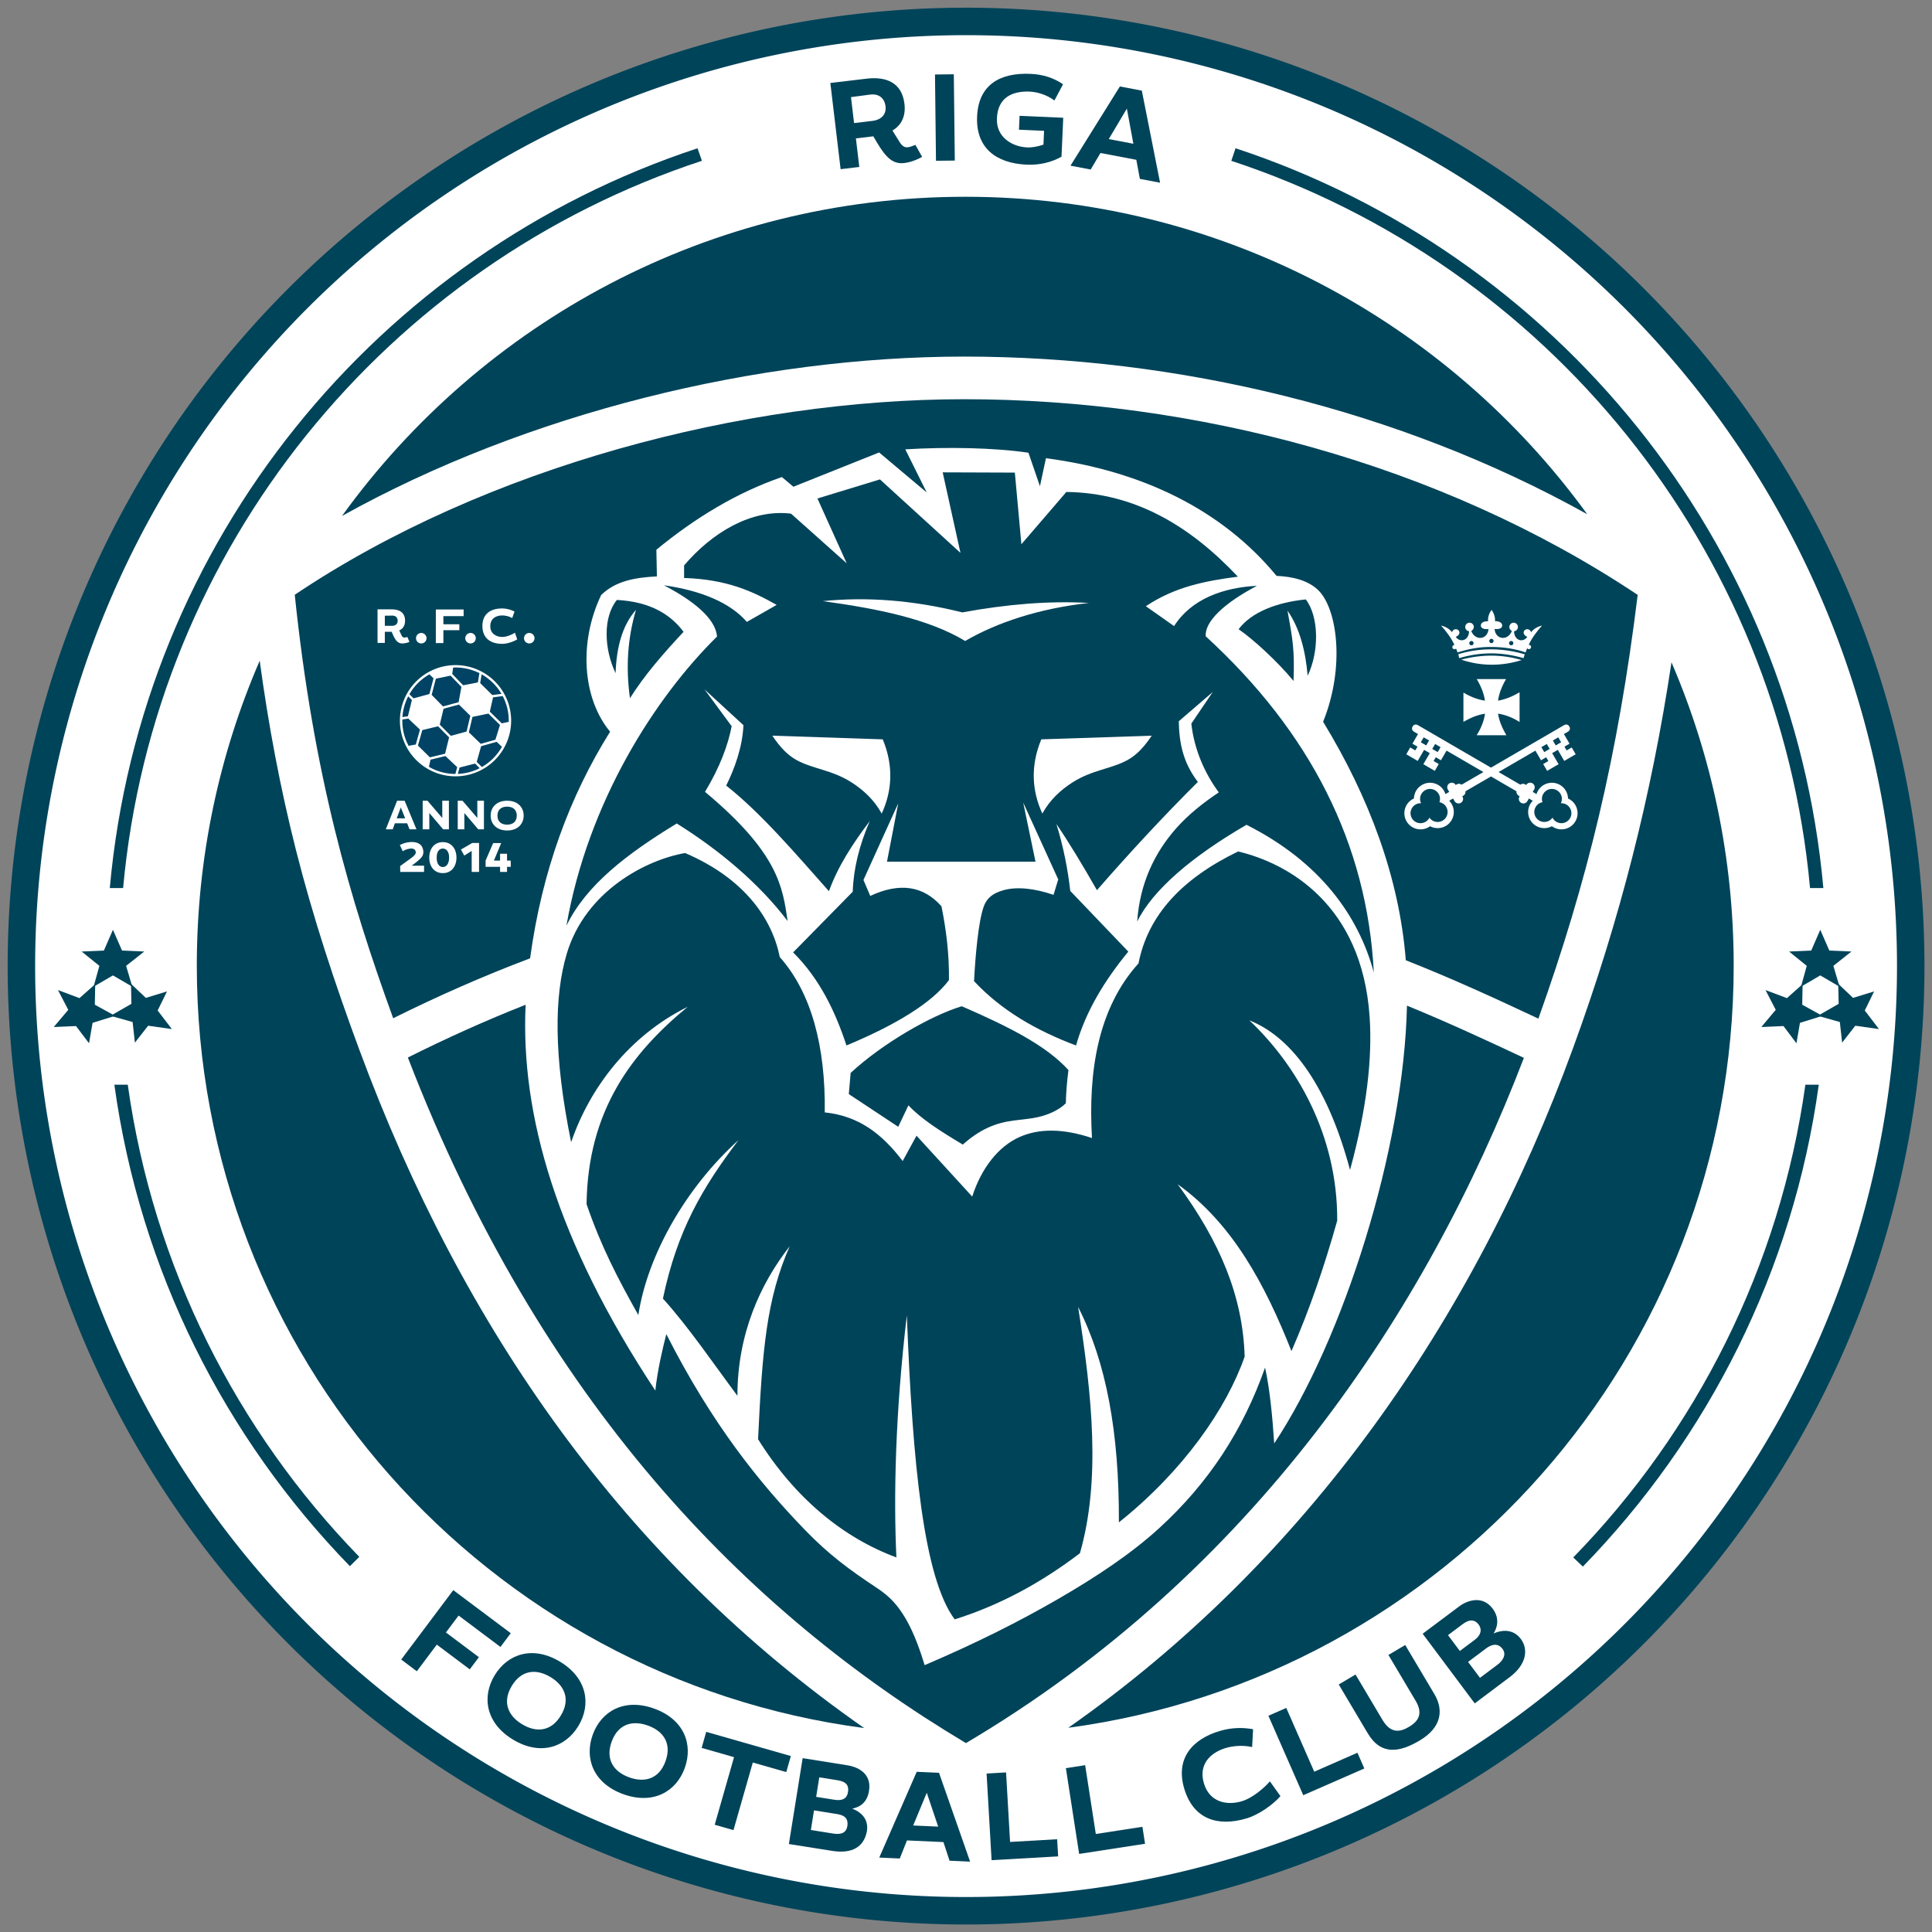
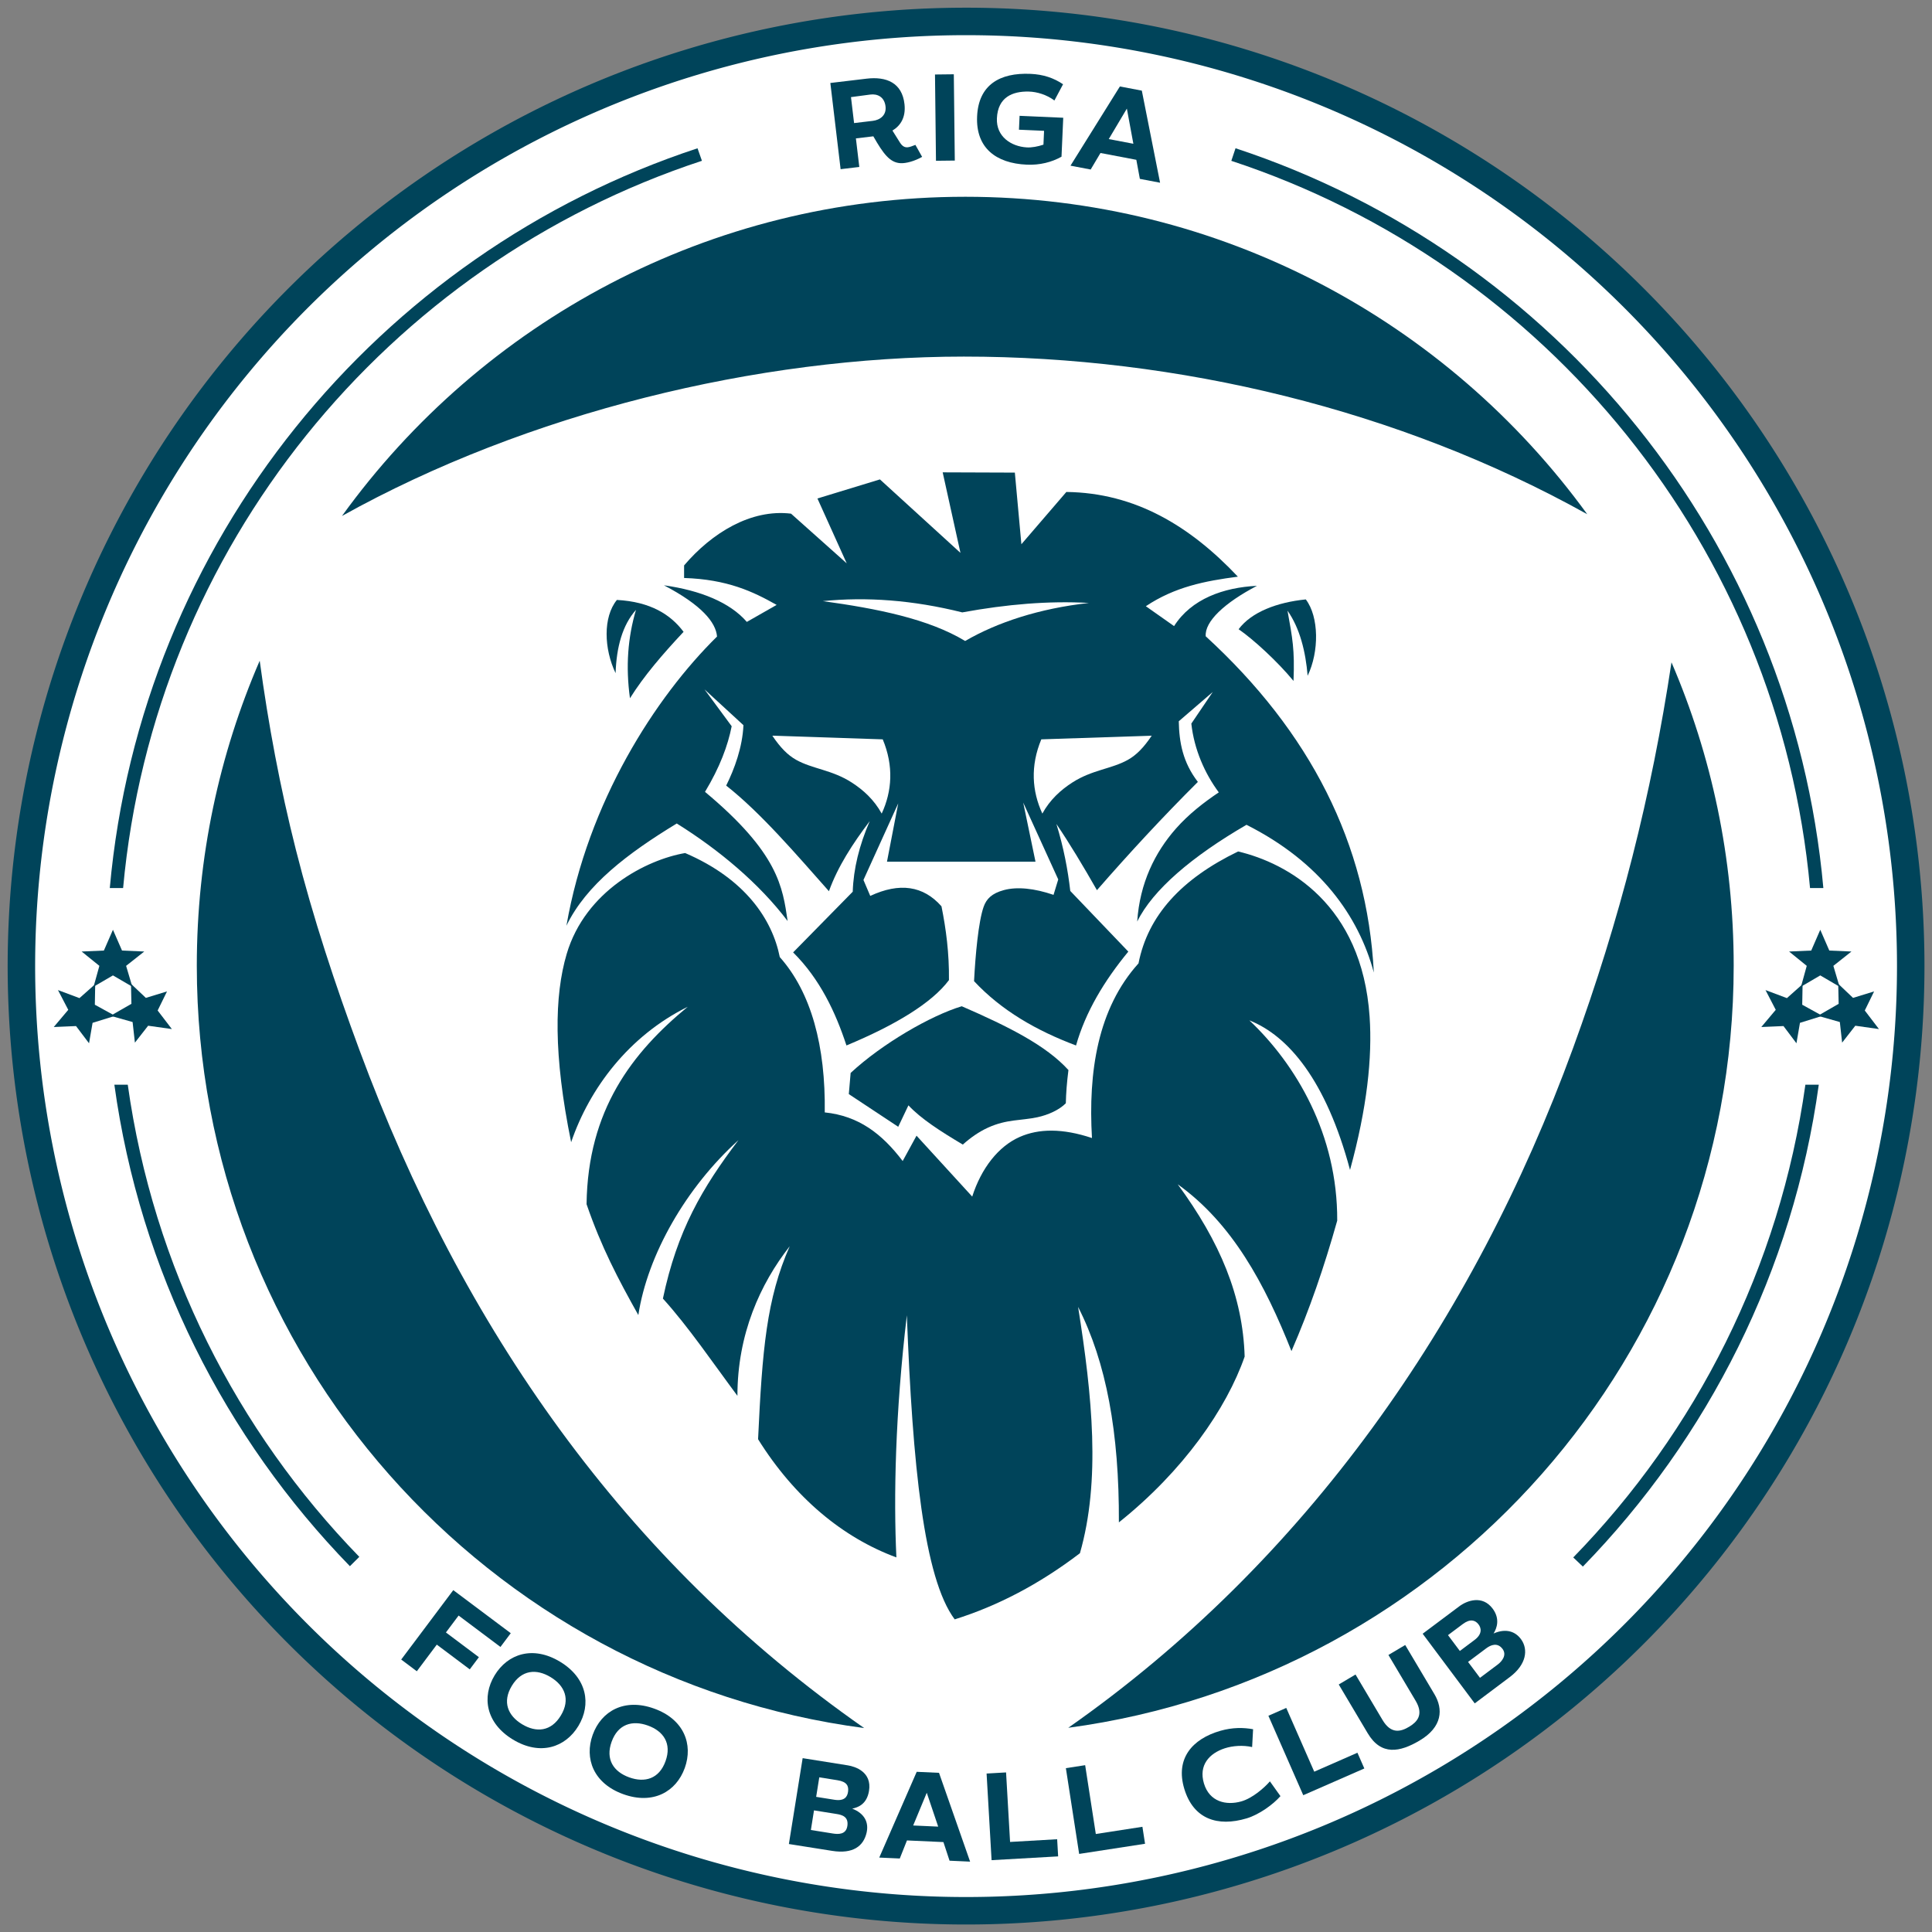
<svg xmlns="http://www.w3.org/2000/svg" xmlns:ns1="http://sodipodi.sourceforge.net/DTD/sodipodi-0.dtd" xmlns:ns2="http://www.inkscape.org/namespaces/inkscape" version="1.1" width="251.997" height="252" id="svg118" viewBox="0 0 251.997 252" ns1:docname="riga-fc.svg" ns2:version="0.92.4 (5da689c313, 2019-01-14)">
  <rect x="0" y="0" width="251.997" height="252" fill="#808080" stroke="none" />
  <defs id="defs122" />
  <ns1:namedview pagecolor="#ffffff" bordercolor="#666666" borderopacity="1" objecttolerance="10" gridtolerance="10" guidetolerance="10" ns2:pageopacity="0" ns2:pageshadow="2" ns2:window-width="1366" ns2:window-height="705" id="namedview120" showgrid="false" fit-margin-top="1" fit-margin-bottom="1" fit-margin-right="1" fit-margin-left="1" ns2:zoom="1.1212869" ns2:cx="478.90668" ns2:cy="116.88458" ns2:window-x="-8" ns2:window-y="-8" ns2:window-maximized="1" ns2:current-layer="svg118" />
  <g id="Layer1000" transform="matrix(0.441,0,0,0.441,-5.251,-59.625)">
    <path d="M 297.638,137.48 A 283.462,283.465 0 0 1 581.099,420.945 283.462,283.465 0 1 1 297.638,137.48 Z" style="fill:#00445a;fill-rule:evenodd" id="path2" ns2:connector-curvature="0" />
    <path d="M 297.638,145.606 A 275.336,275.339 0 0 1 572.974,420.945 275.336,275.339 0 1 1 297.638,145.606 Z" style="fill:#ffffff;fill-rule:evenodd" id="path4" ns2:connector-curvature="0" />
    <path d="m 297.396,193.401 c 75.64,0 142.65,37.005 183.966,93.896 -55.682,-31.038 -121.26,-46.642 -184.389,-46.626 -60.916,0.015 -129.163,16.629 -183.917,47.139 41.286,-57.181 108.472,-94.408 184.34,-94.408 z m 208.883,137.695 c 11.836,27.532 18.397,57.869 18.397,89.738 0,115.246 -85.712,210.486 -196.81,225.391 C 398.048,597.07 447.661,526.011 477.152,445.23 491.065,407.118 500.335,370.501 506.279,331.095 Z M 267.497,646.304 C 156.121,631.651 70.115,536.277 70.115,420.833 c 0,-32.052 6.64,-62.553 18.604,-90.211 2.546,18.815 6.029,37.454 10.699,55.908 5.107,20.184 11.583,39.751 18.808,59.262 30.436,82.19 78.445,151.057 149.271,200.511 z" style="fill:#00445a;fill-rule:evenodd" id="path6" ns2:connector-curvature="0" />
    <path d="m 377.336,179.052 c 94.552,31.124 164.638,116.201 173.86,218.814 h -3.939 C 538.047,296.987 469.085,213.377 376.091,182.773 Z m 172.507,276.967 c -7.594,55.091 -32.817,104.556 -69.776,142.528 l -2.844,-2.701 c 36.288,-37.267 61.088,-85.785 68.657,-139.827 z M 115.397,598.434 C 78.497,560.477 53.318,511.055 45.732,456.02 h 3.963 c 7.557,53.956 32.289,102.405 68.482,139.648 z M 44.379,397.866 C 53.599,295.263 123.674,210.192 218.212,179.061 l 1.304,3.702 C 126.506,213.357 57.529,296.975 48.318,397.866 Z" style="fill:#00445a;fill-rule:evenodd" id="path8" ns2:connector-curvature="0" />
-     <path d="m 99.086,311.12 c 5.556,53.365 16.297,90.026 29.111,125.246 13.174,-6.548 26.711,-12.524 40.495,-17.722 3.511,-25.864 11.762,-48.002 23.661,-67.022 -8.184,-9.863 -9.33,-26.45 -2.629,-40.451 4.223,-4.104 9.9,-5.157 16.472,-5.486 l -0.155,-7.887 c 11.587,-9.533 23.883,-16.933 37.12,-21.5 l 3.402,2.864 25.365,-10.134 14.074,11.833 -6.341,-12.759 c 12.451,-0.751 26.294,-0.494 36.423,1.004 l 3.403,9.902 1.779,-8.281 c 28.284,3.714 52.048,15.188 68.207,34.806 4.72,0.209 9.387,1.291 12.417,4.318 5.589,5.583 7.854,22.765 1.349,38.828 13.634,22.338 22.553,46.24 24.459,70.538 13.28,5.229 26.339,11.212 39.211,17.262 14.446,-40.41 23.546,-77.828 29.372,-125.329 -58.697,-39.122 -131.418,-57.888 -199.303,-57.871 -64.995,0.016 -141.419,19.895 -197.89,57.841 z m 33.451,136.858 c 39.328,102.013 99.998,163.965 165.064,202.774 84.549,-50.025 136.101,-127.218 165.02,-202.665 -11.361,-5.348 -22.886,-10.669 -34.579,-15.449 -0.927,42.394 -18.817,98.701 -39.266,129.481 -0.541,-8.239 -1.34,-16.258 -2.707,-22.428 -6.535,18.567 -16.705,34.113 -31.238,47.419 -8.245,7.549 -18.536,14.412 -29.957,21.014 -11.49,6.642 -24.132,13.021 -39.49,19.572 -1.194,-3.918 -3.086,-9.453 -5.578,-13.692 -2.317,-3.941 -4.622,-6.541 -8.428,-9.058 -8.39,-5.551 -14.409,-10.016 -21.372,-17.215 -13.51,-13.97 -27.531,-31.337 -41.026,-57.937 -1.057,4.073 -2.655,10.878 -3.248,16.704 -29.269,-44.322 -39.905,-81.716 -38.364,-114.127 -11.838,4.675 -23.475,9.925 -34.83,15.608 z" style="fill:#00445a;fill-rule:evenodd" id="path10" ns2:connector-curvature="0" />
    <path d="m 223.981,323.473 c -18.273,17.977 -38.17,48.901 -44.543,85.529 5.851,-12.12 18.152,-21.424 32.634,-30.236 12.521,7.805 24.371,17.729 32.789,28.845 -1.484,-9.997 -2.65,-20.022 -24.436,-38.201 4.422,-7.35 6.767,-13.718 7.888,-19.412 l -8.043,-10.903 11.523,10.594 c -0.295,6.55 -2.668,12.97 -5.104,17.865 10.272,8.082 20.712,20.338 30.391,31.241 2.605,-7.267 7.032,-14.079 12.064,-20.725 -3.108,7.178 -4.809,14.112 -5.027,20.877 l -17.631,17.946 c 7.975,7.898 12.598,17.842 15.774,27.524 14.334,-5.959 25.268,-12.544 30.316,-19.33 0.087,-7.983 -0.854,-15.084 -2.212,-21.826 -5.371,-6.093 -12.393,-7.117 -21.066,-3.073 l -2.011,-4.721 10.286,-22.657 -3.326,17.249 43.924,-0.003 -3.634,-17.479 10.362,22.735 -1.392,4.562 c -5.636,-1.929 -10.764,-2.474 -14.687,-1.41 -3.558,0.965 -5.159,2.583 -5.994,4.962 -1.542,4.389 -2.437,14.35 -2.827,21.969 8.134,8.718 18.517,14.653 30.16,19.027 2.819,-9.923 8.313,-19.081 15.466,-27.764 l -17.167,-17.941 c -0.712,-6.225 -1.942,-12.748 -4.099,-19.801 3.879,5.709 7.9,12.413 11.986,19.571 9.563,-10.964 19.462,-21.676 29.851,-32.019 -4.473,-5.824 -5.524,-11.701 -5.646,-17.94 l 10.054,-8.663 -6.342,9.355 c 0.832,7.654 3.985,14.756 8.12,20.341 -4.426,2.967 -8.909,6.447 -12.656,10.691 -6.244,7.075 -10.716,16.143 -11.472,27.514 4.599,-9.347 16.167,-19.241 32.324,-28.614 21.835,11.008 33.137,26.969 37.661,43.693 -1.965,-38.15 -18.888,-71.196 -49.723,-99.447 -0.341,-4.394 5.588,-9.912 15.156,-14.927 -9.862,0.477 -19.401,3.851 -24.514,11.91 l -8.352,-5.879 c 8.581,-5.716 17.424,-7.46 27.221,-8.738 -14.085,-14.929 -30.324,-24.812 -50.73,-25.052 l -13.301,15.461 -1.934,-21.188 -21.344,-0.077 5.259,23.817 -23.819,-21.729 -18.482,5.644 8.661,19.184 -16.471,-14.698 c -11.865,-1.435 -23.453,5.706 -31.629,15.314 v 3.712 c 12.8,0.419 20.383,4.013 27.375,7.965 l -8.816,5.026 c -4.989,-5.762 -13.696,-9.306 -24.515,-10.826 11.087,5.8 15.365,10.956 15.699,15.157 z" style="fill:#00445a;fill-rule:evenodd" id="path12" ns2:connector-curvature="0" />
    <path d="m 214.083,322.081 c -6.181,6.599 -11.736,13.043 -15.853,19.642 -1.296,-9.402 -0.638,-17.973 1.779,-26.138 -3.983,4.486 -5.761,10.93 -6.032,18.714 -3.432,-7.153 -3.769,-16.562 0.387,-21.654 9.977,0.541 15.931,4.357 19.72,9.435 z" style="fill:#00445a;fill-rule:evenodd" id="path14" ns2:connector-curvature="0" />
    <path d="m 378.247,321.305 c 4.4,3.03 11.504,9.551 16.24,15.297 0.367,-9.299 -0.291,-12.516 -1.779,-20.784 3.674,5.21 5.374,12.197 5.955,19.257 3.432,-7.153 3.382,-17.415 -0.541,-22.584 -8.506,0.851 -16.086,3.736 -19.874,8.815 z" style="fill:#00445a;fill-rule:evenodd" id="path16" ns2:connector-curvature="0" />
    <path d="m 255.264,312.994 c 16.067,2.22 31.207,5.218 42.103,11.792 9.545,-5.537 21.954,-9.617 36.608,-11.249 -11.872,-0.672 -24.323,0.387 -37.46,2.793 -14.708,-3.672 -28.401,-4.629 -41.252,-3.336 z" style="fill:#ffffff;fill-rule:evenodd" id="path18" ns2:connector-curvature="0" />
    <path d="m 352.551,352.793 -32.661,1.086 c -3.283,7.884 -2.754,15.338 0.31,21.956 2.242,-4.08 5.403,-6.964 8.887,-9.205 5.844,-3.758 11.579,-3.984 16.41,-6.691 2.53,-1.418 4.681,-3.63 7.054,-7.146 z" style="fill:#ffffff;fill-rule:evenodd" id="path20" ns2:connector-curvature="0" />
    <path d="m 240.332,352.793 32.661,1.086 c 3.283,7.884 2.754,15.338 -0.31,21.956 -2.242,-4.08 -5.403,-6.964 -8.887,-9.205 -5.844,-3.758 -11.579,-3.984 -16.41,-6.691 -2.53,-1.418 -4.681,-3.63 -7.055,-7.146 z" style="fill:#ffffff;fill-rule:evenodd" id="path22" ns2:connector-curvature="0" />
    <path d="m 296.364,432.82 c -9.107,2.734 -23.5,11.029 -32.866,19.721 l -0.541,6.262 14.615,9.666 3.017,-6.343 c 3.736,3.996 9.459,7.657 16.085,11.603 2.277,-2.036 4.746,-3.775 7.447,-5.007 5.549,-2.531 9.805,-2.043 14.604,-3.072 3.21,-0.688 6.459,-2.167 8.417,-4.139 0.064,-2.886 0.296,-6.109 0.774,-9.823 -6.623,-7.285 -17.704,-12.85 -31.551,-18.868 z" style="fill:#00445a;fill-rule:evenodd" id="path24" ns2:connector-curvature="0" />
    <path d="m 230.014,548.045 c -7.206,-9.682 -14.469,-20.397 -22.04,-28.767 4.217,-20.091 11.629,-32.749 22.35,-46.864 -15.47,13.955 -26.894,33.904 -29.619,51.738 -6.007,-10.724 -10.929,-20.052 -15.311,-32.794 0.355,-27.859 13.461,-44.813 29.928,-58.385 -17.413,8.621 -29.04,24.091 -34.491,40.059 -5.271,-25.81 -4.958,-43.353 -1.321,-55.665 5.522,-18.694 23.648,-27.914 35.038,-29.864 17.754,7.624 25.758,19.597 27.994,30.778 9.331,10.479 13.559,26.383 13.301,45.935 9.957,1.018 16.878,6.252 23.045,14.384 l 4.098,-7.5 16.471,18.015 c 2.668,-8.332 7.691,-14.842 14.053,-17.645 5.613,-2.473 12.615,-2.595 21.365,0.326 -1.141,-19.578 1.692,-38.292 13.765,-51.661 2.778,-14.136 12.65,-24.961 29.463,-33.097 14.559,3.453 36.609,15.523 38.888,48.862 0.824,12.059 -0.745,26.951 -5.79,45.33 -7.093,-26.498 -18.244,-39.672 -29.774,-44.238 13.79,13.023 26.118,33.763 25.984,59.237 -3.917,13.922 -8.196,26.319 -13.533,38.586 -7.875,-19.868 -17.492,-37.759 -33.64,-49.336 12.509,17.038 19.258,33.092 19.796,50.957 -5.332,15.325 -18.14,33.839 -37.197,49.035 0.104,-26.534 -3.706,-47.325 -12.063,-63.721 4.198,26.461 6.691,51.362 0.541,72.844 -12.096,9.214 -24.378,15.582 -37.042,19.564 -9.126,-12.214 -12.451,-45.544 -14.152,-89.936 -3.447,29.108 -3.934,53.814 -3.092,71.612 -15.789,-5.813 -30.07,-17.596 -40.909,-34.958 1.247,-26.447 2.491,-41.552 9.357,-57.07 -8.739,11.149 -15.467,25.997 -15.466,44.234 z" style="fill:#00445a;fill-rule:evenodd" id="path26" ns2:connector-curvature="0" />
    <g id="Layer1001">
      <path d="m 146.639,331.923 a 16.447,16.447 0 0 1 16.447,16.447 16.447,16.447 0 1 1 -16.447,-16.447 z" style="fill:#ffffff;fill-rule:evenodd" id="path28" ns2:connector-curvature="0" />
-       <path d="m 139.574,340.714 3.353,3.427 4.62,-1.252 0.837,-4.519 -3.214,-3.333 -4.344,0.896 z m 7.065,-8.09 c 2.538,0 4.936,0.602 7.059,1.669 l -0.451,2.75 -4.352,0.846 -3.239,-3.359 0.282,-1.891 c 0.233,-0.01 0.466,-0.016 0.701,-0.016 z m 7.712,2.017 c 2.437,1.372 4.47,3.373 5.883,5.783 l -2.718,0.352 -3.591,-3.533 z m 6.248,6.442 c 1.141,2.179 1.786,4.658 1.786,7.288 0,0.113 -0.002,0.225 -0.004,0.337 l -2.08,0.435 -3.522,-3.461 0.959,-4.229 z m -0.235,15.008 c -1.403,2.488 -3.462,4.557 -5.943,5.971 l -1.516,-1.526 1.302,-4.632 4.593,-1.299 z m -6.586,6.318 c -1.954,0.996 -4.143,1.595 -6.463,1.694 l 0.516,-1.884 4.584,-1.182 z m -7.193,1.708 c -2.846,-0.01 -5.515,-0.774 -7.816,-2.105 l 0.464,-2.126 4.413,-1.067 3.489,3.291 z m -13.838,-8.326 c -1.184,-2.211 -1.856,-4.737 -1.856,-7.42 0,-0.123 0.002,-0.246 0.005,-0.369 l 1.77,-0.267 3.453,3.257 -1.236,4.409 z m -1.818,-8.502 c 0.149,-2.198 0.75,-4.273 1.709,-6.131 l 1.093,1.095 -1.179,4.792 z m 2.059,-6.772 c 1.412,-2.449 3.465,-4.48 5.928,-5.87 l 1.21,1.189 -1.214,4.636 -4.694,1.278 z m 6.073,18.69 4.485,-1.084 1.186,-4.823 -3.257,-3.28 -4.671,1.121 -1.284,4.583 z m 15.042,-4.002 4.325,-1.224 1.359,-4.359 -3.421,-3.362 -4.72,0.974 -1.074,4.564 z m -11.007,-10.383 -1.124,4.706 3.281,3.304 4.654,-1.266 1.098,-4.665 -3.368,-3.31 z" style="fill:#004364;fill-rule:evenodd" id="path30" ns2:connector-curvature="0" />
    </g>
    <g id="Layer1002">
      <path d="m 550.282,410.202 2.674,6.144 6.552,0.286 -5.351,4.239 1.827,6.166 -5.702,-3.34 -5.702,3.34 1.703,-6.166 -5.226,-4.238 6.552,-0.286 z" style="fill:#00445a;fill-rule:evenodd" id="path33" ns2:connector-curvature="0" />
      <path d="m 532.844,438.963 4.271,-5.086 -3.029,-5.84 6.332,2.378 4.636,-4.129 -0.107,6.085 5.964,3.288 -6.633,2.068 -1.043,6.043 -3.831,-5.089 z" style="fill:#00445a;fill-rule:evenodd" id="path35" ns2:connector-curvature="0" />
      <path d="m 567.639,439.568 -4.19,-5.49 2.757,-5.647 -6.231,1.914 -4.381,-4.169 0.128,5.926 -6.15,3.542 6.497,1.844 0.679,6.095 3.898,-5.003 z" style="fill:#00445a;fill-rule:evenodd" id="path37" ns2:connector-curvature="0" />
    </g>
    <g id="Layer1003">
      <path d="m 257.495,159.746 10.713,-1.276 c 5.785,-0.689 10.535,1.14 11.222,7.587 0.412,3.862 -1.166,6.315 -3.569,7.766 l 2.293,3.656 c 1.406,2.116 2.891,1.137 4.5,0.575 l 1.987,3.547 c -2.23,1.269 -4.76,1.948 -6.37,1.866 -3.199,-0.161 -5.144,-2.832 -8.061,-7.946 l -5.157,0.614 1.006,8.447 -5.529,0.658 z m 6.105,4.181 0.914,7.678 5.554,-0.661 c 2.034,-0.242 4.117,-1.593 3.737,-4.373 -0.371,-2.72 -2.385,-3.682 -4.507,-3.4 z" style="fill:#00445a;fill-rule:evenodd" id="path40" ns2:connector-curvature="0" />
      <path d="m 288.447,157.238 0.292,25.518 5.567,-0.064 -0.292,-25.518 z" style="fill:#00445a;fill-rule:evenodd" id="path42" ns2:connector-curvature="0" />
      <path d="m 325.866,181.549 c -2.89,1.633 -6.461,2.529 -10.272,2.359 -9.129,-0.405 -15.104,-4.98 -14.692,-14.277 0.413,-9.297 6.678,-12.988 15.807,-12.582 3.748,0.166 6.843,1.202 9.616,3.074 l -2.557,4.802 c -2.275,-1.707 -5.155,-2.582 -7.601,-2.638 -4.769,-0.109 -9.129,1.649 -9.408,7.915 -0.24,5.411 4.219,8.317 8.829,8.599 1.429,0.087 3.249,-0.24 4.936,-0.812 l 0.182,-4.092 -7.423,-0.33 0.182,-4.108 12.912,0.573 z" style="fill:#00445a;fill-rule:evenodd" id="path44" ns2:connector-curvature="0" />
      <path d="m 349.621,162.011 5.399,27.236 -5.98,-1.138 -1.044,-5.638 -10.601,-2.017 -2.904,4.887 -5.969,-1.135 14.61,-23.43 z m -2.502,15.713 -1.923,-10.394 -5.354,9.01 z" style="fill:#00445a;fill-rule:evenodd" id="path46" ns2:connector-curvature="0" />
    </g>
    <path d="m 45.314,410.202 2.684,6.144 6.579,0.286 -5.373,4.239 1.835,6.166 -5.725,-3.34 -5.725,3.34 1.71,-6.166 -5.247,-4.238 6.579,-0.286 z" style="fill:#00445a;fill-rule:evenodd" id="path49" ns2:connector-curvature="0" />
    <path d="m 27.807,438.963 4.289,-5.086 -3.042,-5.84 6.357,2.378 4.655,-4.129 -0.108,6.085 5.987,3.288 -6.659,2.068 -1.047,6.043 -3.847,-5.089 z" style="fill:#00445a;fill-rule:evenodd" id="path51" ns2:connector-curvature="0" />
    <path d="m 62.741,439.568 -4.207,-5.49 2.768,-5.647 -6.256,1.914 -4.398,-4.169 0.129,5.926 -6.174,3.542 6.523,1.844 0.682,6.095 3.914,-5.003 z" style="fill:#00445a;fill-rule:evenodd" id="path53" ns2:connector-curvature="0" />
    <g id="Layer1004">
      <path d="m 303.708,659.758 5.761,-0.332 1.186,20.564 13.924,-0.803 0.292,5.073 -19.686,1.12 z" style="fill:#00445a;fill-rule:evenodd" id="path55" ns2:connector-curvature="0" />
      <path d="m 327.159,658.168 5.703,-0.883 3.152,20.355 13.783,-2.134 0.778,5.022 -19.488,3.003 z" style="fill:#00445a;fill-rule:evenodd" id="path57" ns2:connector-curvature="0" />
      <path d="m 387.056,642.668 5.284,-2.319 8.277,18.861 12.772,-5.605 2.042,4.653 -18.062,7.91 z" style="fill:#00445a;fill-rule:evenodd" id="path59" ns2:connector-curvature="0" />
      <path d="m 130.571,626.043 4.616,3.463 5.91,-7.878 9.751,7.315 2.7,-3.599 -9.751,-7.315 3.751,-5 12.378,9.286 3.049,-4.065 -17.003,-12.737 z" style="fill:#00445a;fill-rule:evenodd" id="path61" ns2:connector-curvature="0" />
-       <path d="m 234.56,656.498 -5.714,19.994 -5.55,-1.586 5.714,-19.994 -9.583,-2.739 1.356,-4.743 25.031,7.154 -1.356,4.743 z" style="fill:#00445a;fill-rule:evenodd" id="path63" ns2:connector-curvature="0" />
      <path d="m 289.637,659.548 9.196,26.266 -6.081,-0.276 -1.813,-5.507 -10.78,-0.489 -2.127,5.346 -6.07,-0.275 11.077,-25.365 z m -0.243,15.909 -3.382,-10.015 -4.018,9.68 z" style="fill:#00445a;fill-rule:evenodd" id="path65" ns2:connector-curvature="0" />
      <path d="m 177.546,626.682 c 8.041,4.856 9.274,12.64 5.432,19 -3.841,6.36 -11.304,8.892 -19.345,4.035 -8.041,-4.856 -9.273,-12.64 -5.432,-19 3.841,-6.36 11.304,-8.892 19.345,-4.035 z m -2.796,4.554 c -4.193,-2.532 -8.588,-2.175 -11.466,2.591 -2.879,4.766 -1.149,8.822 3.043,11.354 4.192,2.532 8.587,2.175 11.466,-2.591 2.879,-4.766 1.15,-8.822 -3.042,-11.354 z" style="fill:#00445a;fill-rule:evenodd" id="path67" ns2:connector-curvature="0" />
      <path d="m 205.387,640.55 c 8.837,3.185 11.572,10.576 9.053,17.566 -2.519,6.99 -9.341,10.936 -18.178,7.751 -8.837,-3.185 -11.572,-10.576 -9.053,-17.566 2.519,-6.99 9.341,-10.936 18.178,-7.751 z m -1.848,5.014 c -4.608,-1.661 -8.847,-0.449 -10.735,4.79 -1.888,5.238 0.603,8.876 5.211,10.537 4.607,1.661 8.847,0.448 10.735,-4.79 1.888,-5.238 -0.603,-8.877 -5.21,-10.537 z" style="fill:#00445a;fill-rule:evenodd" id="path69" ns2:connector-curvature="0" />
      <path d="m 390.622,666.438 c -2.187,2.498 -6.321,5.473 -9.975,6.573 -8.676,2.612 -15.781,0.174 -18.468,-8.736 -2.687,-8.91 2.318,-14.74 10.655,-17.152 3.604,-1.042 6.907,-0.984 9.696,-0.471 l -0.287,5.272 c -2.708,-0.613 -5.762,-0.386 -8.089,0.37 -4.536,1.474 -7.784,4.969 -6.165,10.384 1.641,5.486 6.614,6.578 11.057,5.318 3.284,-0.931 6.815,-4.015 8.454,-5.926 z" style="fill:#00445a;fill-rule:evenodd" id="path71" ns2:connector-curvature="0" />
      <path d="m 249.304,655.207 13.372,2.133 c 2.161,0.345 7.172,1.933 6.256,7.539 -0.641,3.931 -3.185,4.882 -4.97,5.259 3.69,1.434 4.972,4.128 4.236,7.194 -0.932,3.88 -3.971,6.28 -10.183,5.296 l -12.785,-2.024 z m 13.439,9.864 c 0.207,-1.682 -0.396,-2.898 -3.149,-3.337 l -5.372,-0.857 -0.921,5.775 5.372,0.857 c 2.946,0.469 3.871,-0.819 4.07,-2.437 z m -10.08,5.581 -0.926,5.804 6.471,1.032 c 1.536,0.245 3.933,0.41 4.321,-2.237 0.401,-2.736 -1.547,-3.271 -3.242,-3.541 z" style="fill:#00445a;fill-rule:evenodd" id="path73" ns2:connector-curvature="0" />
      <path d="m 432.685,618.408 10.838,-8.117 c 2.273,-1.702 6.82,-3.374 9.857,0.691 2.254,3.017 1.245,5.81 0.273,7.353 3.643,-1.591 6.505,-0.652 8.233,1.853 1.983,2.873 1.58,7.276 -3.45,11.051 l -10.353,7.771 z m 16.448,-2.861 c -0.935,-1.139 -2.369,-1.656 -4.6,0.015 l -4.355,3.261 3.505,4.681 4.354,-3.261 c 2.387,-1.788 1.992,-3.603 1.095,-4.695 z m -3.021,11.199 3.523,4.704 5.245,-3.928 c 1.245,-0.932 2.808,-2.83 1.401,-4.66 -1.482,-1.928 -3.425,-1.166 -4.8,-0.137 z" style="fill:#00445a;fill-rule:evenodd" id="path75" ns2:connector-curvature="0" />
      <path d="m 407.862,633.418 4.963,-2.948 7.977,13.43 c 2.511,4.227 5.356,3.56 7.956,1.976 2.176,-1.325 4.345,-3.432 1.855,-7.624 l -8.056,-13.563 4.963,-2.948 8.651,14.564 c 2.585,4.352 2.445,9.683 -4.48,13.749 -5.71,3.353 -11.268,4.508 -15.256,-2.206 z" style="fill:#00445a;fill-rule:evenodd" id="path77" ns2:connector-curvature="0" />
    </g>
    <g id="Layer1005">
      <path d="m 142.889,384.276 c 2.612,0 4.025,2.053 4.025,4.584 0,2.531 -1.413,4.584 -4.025,4.584 -2.612,0 -4.025,-2.053 -4.025,-4.584 0,-2.531 1.413,-4.584 4.025,-4.584 z m -0.011,1.901 c -0.98,0 -1.821,0.797 -1.821,2.694 0,1.897 0.841,2.775 1.821,2.775 0.98,0 1.86,-0.878 1.86,-2.775 0,-1.897 -0.879,-2.694 -1.86,-2.694 z" style="fill:#ffffff;fill-rule:evenodd" id="path80" ns2:connector-curvature="0" />
      <path d="m 153.596,393.092 h -2.18 v -6.215 l -2.196,1.375 -0.99,-1.78 3.344,-1.944 2.023,10e-4 z" style="fill:#ffffff;fill-rule:evenodd" id="path82" ns2:connector-curvature="0" />
      <path d="m 161.873,393.092 h -2.061 v -1.511 h -4.28 v -1.848 l 2.236,-5.173 2.378,-0.006 -2.154,5.178 h 1.82 v -2.016 l 2.061,-0.006 v 2.022 h 1.081 l 0.029,1.848 h -1.11 z" style="fill:#ffffff;fill-rule:evenodd" id="path84" ns2:connector-curvature="0" />
-       <path d="m 130.284,393.091 -0.018,-1.752 3.213,-2.315 c 0.582,-0.419 1.411,-1.108 1.404,-1.683 -0.012,-0.946 -0.774,-1.224 -1.537,-1.161 -0.821,0.068 -1.535,0.318 -2.327,0.781 l -0.855,-1.825 c 0.854,-0.439 1.892,-0.82 3.112,-0.885 3.023,-0.163 3.792,1.479 3.843,2.842 0.036,0.97 -0.38,1.547 -0.843,2.012 -0.765,0.767 -1.696,1.466 -2.608,2.139 h 3.664 l -0.003,1.848 z" style="fill:#ffffff;fill-rule:evenodd" id="path86" ns2:connector-curvature="0" />
    </g>
    <g id="Layer1006">
      <path d="m 131.583,372.039 3.498,8.444 h -2.052 l -0.695,-1.772 h -3.638 l -0.635,1.778 h -2.049 l 3.344,-8.45 z m 0.161,5.201 -1.292,-3.222 -1.206,3.222 z" style="fill:#ffffff;fill-rule:evenodd" id="path89" ns2:connector-curvature="0" />
      <path d="m 161.907,372.032 c 3.167,0 4.88,1.97 4.88,4.4 0,2.43 -1.713,4.4 -4.88,4.4 -3.167,0 -4.88,-1.97 -4.88,-4.4 0,-2.43 1.713,-4.4 4.88,-4.4 z m -0.013,1.748 c -1.651,0 -2.857,0.843 -2.857,2.664 0,1.821 1.206,2.664 2.857,2.664 1.651,0 2.857,-0.843 2.857,-2.664 0,-1.821 -1.206,-2.664 -2.857,-2.664 z" style="fill:#ffffff;fill-rule:evenodd" id="path91" ns2:connector-curvature="0" />
      <path d="m 136.923,380.489 h 1.959 v -4.822 l 4.093,4.818 1.7,-9e-4 v -8.451 h -1.959 v 5.102 l -4.373,-5.099 -1.42,10e-4 z" style="fill:#ffffff;fill-rule:evenodd" id="path93" ns2:connector-curvature="0" />
      <path d="m 147.29,380.489 h 1.959 v -4.822 l 4.093,4.818 1.7,-9e-4 v -8.451 h -1.959 v 5.102 l -4.373,-5.099 -1.42,10e-4 z" style="fill:#ffffff;fill-rule:evenodd" id="path95" ns2:connector-curvature="0" />
    </g>
    <g id="Layer1007">
-       <path d="m 123.572,315.422 h 4.175 c 2.255,0 3.996,0.92 3.966,3.429 -0.018,1.503 -0.737,2.373 -1.727,2.821 l 0.714,1.51 c 0.444,0.877 1.059,0.569 1.703,0.427 l 0.601,1.454 c -0.915,0.386 -1.919,0.531 -2.534,0.426 -1.222,-0.208 -1.847,-1.324 -2.734,-3.423 h -2.01 v 3.292 h -2.155 z m 2.155,1.886 v 2.992 h 2.165 c 0.793,0 1.655,-0.423 1.636,-1.509 -0.018,-1.062 -0.748,-1.524 -1.577,-1.513 z" style="fill:#ffffff;fill-rule:evenodd" id="path98" ns2:connector-curvature="0" />
      <path d="m 140.812,325.401 h 2.233 v -3.811 h 4.718 v -1.741 h -4.718 v -2.419 h 5.989 v -1.967 l -8.222,0.006 z" style="fill:#ffffff;fill-rule:evenodd" id="path100" ns2:connector-curvature="0" />
      <path d="m 164.88,324.31 c -1.089,0.681 -2.954,1.321 -4.431,1.321 -3.507,-0.001 -5.867,-1.699 -5.867,-5.3 0,-3.602 2.506,-5.203 5.864,-5.165 1.452,0.016 2.669,0.407 3.646,0.909 l -0.695,1.921 c -0.935,-0.53 -2.092,-0.787 -3.039,-0.767 -1.846,0.039 -3.439,0.972 -3.444,3.159 -0.005,2.216 1.716,3.176 3.503,3.206 1.321,0.022 2.974,-0.727 3.795,-1.251 z" style="fill:#ffffff;fill-rule:evenodd" id="path102" ns2:connector-curvature="0" />
      <path d="m 136.505,322.411 a 1.552,1.552 0 0 1 1.552,1.552 1.552,1.552 0 1 1 -1.552,-1.552 z" style="fill:#ffffff;fill-rule:evenodd" id="path104" ns2:connector-curvature="0" />
      <path d="m 151.075,322.411 a 1.552,1.552 0 0 1 1.552,1.552 1.552,1.552 0 1 1 -1.552,-1.552 z" style="fill:#ffffff;fill-rule:evenodd" id="path106" ns2:connector-curvature="0" />
      <path d="m 168.447,322.411 a 1.552,1.552 0 0 1 1.552,1.552 1.552,1.552 0 1 1 -1.552,-1.552 z" style="fill:#ffffff;fill-rule:evenodd" id="path108" ns2:connector-curvature="0" />
    </g>
    <path d="m 448.676,336.056 h 8.673 c -1.328,2.268 -2.082,4.336 -2.378,6.376 2.178,-0.344 4.302,-1.263 6.376,-2.464 v 8.78 c -2.1,-1.351 -4.32,-2.171 -6.378,-2.475 0.342,2.182 1.263,4.31 2.466,6.388 h -8.78 c 1.348,-2.097 2.168,-4.312 2.474,-6.368 -2.129,0.324 -4.258,1.148 -6.387,2.434 v -8.673 c 2.264,1.326 4.329,2.08 6.366,2.376 -0.325,-2.125 -1.148,-4.25 -2.432,-6.375 z" style="fill:#ffffff;fill-rule:evenodd" id="path111" ns2:connector-curvature="0" />
    <path d="m 476.06,350.078 c 0.31,0.533 0.242,1.163 -0.443,1.561 l -1.155,0.671 1.658,2.853 -1.499,0.871 0.647,1.113 1.499,-0.871 1.173,2.018 -3.382,1.966 -1.901,-3.271 -1.673,0.973 1.901,3.271 -3.383,1.966 -1.173,-2.018 1.534,-0.892 -0.647,-1.113 -1.534,0.891 -1.658,-2.853 -10.897,6.333 6.431,3.738 c 0.421,-0.309 1.005,-0.362 1.481,-0.085 0.096,0.055 0.182,0.121 0.258,0.195 l 0.02,-0.034 c 0.371,-0.637 1.205,-0.859 1.842,-0.488 0.641,0.372 0.86,1.202 0.488,1.842 l -0.411,0.707 1.111,0.646 c 0.105,-0.334 0.248,-0.662 0.431,-0.978 1.325,-2.28 4.248,-3.054 6.528,-1.729 1.487,0.864 2.333,2.408 2.375,4.009 0.15,0.068 0.299,0.144 0.446,0.229 2.28,1.325 3.054,4.248 1.729,6.528 -1.325,2.28 -4.248,3.054 -6.528,1.729 -0.148,-0.086 -0.289,-0.179 -0.424,-0.278 -1.411,0.751 -3.165,0.778 -4.648,-0.084 -2.28,-1.325 -3.054,-4.248 -1.729,-6.528 0.203,-0.348 0.442,-0.661 0.711,-0.937 l -1.133,-0.659 -0.464,0.799 c -0.37,0.636 -1.204,0.859 -1.842,0.488 -0.64,-0.372 -0.86,-1.201 -0.488,-1.842 l 0.074,-0.127 c -0.102,-0.029 -0.202,-0.071 -0.297,-0.127 -0.478,-0.278 -0.722,-0.81 -0.66,-1.328 l -7.54,-4.383 -7.54,4.383 c 0.062,0.518 -0.182,1.05 -0.66,1.328 -0.096,0.055 -0.195,0.097 -0.297,0.127 l 0.074,0.127 c 0.372,0.641 0.153,1.47 -0.488,1.842 -0.638,0.371 -1.472,0.148 -1.842,-0.488 l -0.464,-0.799 -1.133,0.659 c 0.269,0.276 0.508,0.589 0.711,0.937 1.325,2.28 0.551,5.203 -1.729,6.528 -1.483,0.862 -3.237,0.835 -4.648,0.084 -0.135,0.099 -0.277,0.192 -0.424,0.278 -2.28,1.325 -5.203,0.551 -6.528,-1.729 -1.325,-2.28 -0.551,-5.203 1.729,-6.528 0.146,-0.085 0.295,-0.161 0.446,-0.229 0.042,-1.601 0.888,-3.145 2.374,-4.009 2.28,-1.325 5.203,-0.551 6.528,1.729 0.183,0.316 0.327,0.643 0.431,0.978 l 1.111,-0.646 -0.411,-0.707 c -0.371,-0.639 -0.153,-1.47 0.488,-1.842 0.637,-0.371 1.471,-0.15 1.842,0.488 l 0.02,0.034 c 0.076,-0.074 0.162,-0.14 0.258,-0.195 0.475,-0.277 1.06,-0.224 1.48,0.085 l 6.431,-3.738 -10.897,-6.333 -1.658,2.853 -1.534,-0.891 -0.647,1.113 1.534,0.892 -1.173,2.018 -3.383,-1.966 1.901,-3.271 -1.673,-0.973 -1.901,3.271 -3.382,-1.966 1.173,-2.018 1.499,0.871 0.647,-1.113 -1.499,-0.871 1.658,-2.853 -1.155,-0.671 c -0.685,-0.398 -0.753,-1.027 -0.443,-1.561 0.312,-0.536 0.887,-0.788 1.575,-0.388 l 21.6,12.554 21.6,-12.554 c 0.688,-0.4 1.264,-0.148 1.575,0.388 z m -7.708,19.927 c -0.451,0.775 -0.509,1.67 -0.236,2.455 -0.817,0.152 -1.567,0.645 -2.017,1.42 -0.82,1.411 -0.341,3.219 1.07,4.038 1.343,0.781 3.046,0.384 3.913,-0.873 0.248,0.5 0.641,0.934 1.159,1.235 1.411,0.82 3.219,0.341 4.038,-1.07 0.82,-1.41 0.341,-3.219 -1.069,-4.038 -0.518,-0.301 -1.09,-0.426 -1.646,-0.395 0.67,-1.378 0.172,-3.061 -1.174,-3.842 -1.41,-0.82 -3.219,-0.341 -4.038,1.069 z m -35.372,-16.723 1.604,0.932 -0.85,1.462 -1.604,-0.932 z m 3.391,1.971 1.604,0.932 -0.85,1.461 -1.604,-0.932 z m 1.045,14.752 c 0.451,0.775 0.509,1.67 0.236,2.455 0.817,0.152 1.567,0.645 2.017,1.42 0.82,1.411 0.341,3.219 -1.07,4.038 -1.343,0.781 -3.046,0.384 -3.913,-0.873 -0.248,0.5 -0.641,0.934 -1.159,1.235 -1.41,0.82 -3.219,0.341 -4.038,-1.07 -0.82,-1.41 -0.341,-3.219 1.069,-4.038 0.518,-0.301 1.09,-0.426 1.646,-0.395 -0.67,-1.378 -0.172,-3.061 1.174,-3.842 1.41,-0.82 3.219,-0.341 4.038,1.069 z m 35.372,-16.723 -1.604,0.932 0.85,1.462 1.604,-0.932 z m -3.391,1.971 -1.604,0.932 0.85,1.461 1.604,-0.932 z" style="fill:#ffffff;fill-rule:evenodd" id="path113" ns2:connector-curvature="0" />
    <path d="m 467.99,320.223 c -1.635,1.847 -2.933,3.581 -3.947,5.689 0.021,-0.002 0.043,-0.003 0.065,-0.003 0.356,0 0.645,0.289 0.645,0.645 0,0.356 -0.289,0.645 -0.645,0.645 -0.214,0 -0.404,-0.104 -0.521,-0.265 -0.164,0.396 -0.319,0.806 -0.466,1.233 -2.979,-1.058 -6.364,-1.575 -9.865,-1.613 -3.507,-0.038 -6.426,0.413 -10.258,1.613 -0.135,-0.393 -0.277,-0.771 -0.427,-1.138 -0.118,0.13 -0.288,0.21 -0.477,0.21 -0.356,0 -0.645,-0.289 -0.645,-0.645 0,-0.356 0.288,-0.645 0.644,-0.645 -1.017,-2.125 -2.321,-3.869 -3.965,-5.726 1.787,0.395 2.921,1.478 3.204,1.962 0.508,-1.23 1.754,-1.012 2.111,-0.343 0.277,0.52 0.115,1.265 -0.969,1.728 1.256,1.801 3.868,1.139 3.932,-1.661 -0.637,-0.068 -1.133,-0.608 -1.133,-1.263 0,-0.702 0.569,-1.27 1.27,-1.27 0.702,0 1.27,0.569 1.27,1.27 0,0.519 -0.311,0.965 -0.757,1.162 1.001,2.869 4.77,2.819 5.114,-0.551 -0.094,0.009 0.315,-0.046 -0.289,0.014 -0.901,0.09 -2.001,-0.21 -1.992,-1.028 0.008,-0.815 0.625,-1.268 2.148,-1.311 -0.142,-1.186 0.369,-2.462 1.016,-3.347 0.694,0.9 1.125,2.182 1.028,3.35 l 0.119,-0.002 c 0.988,-0.018 1.983,0.388 2.012,1.25 0.027,0.82 -0.882,1.089 -1.589,1.089 -0.057,0 -0.682,-0.05 -0.679,-0.04 0.327,3.399 4.118,3.453 5.119,0.571 -0.438,-0.2 -0.743,-0.642 -0.743,-1.156 0,-0.702 0.569,-1.27 1.27,-1.27 0.702,0 1.27,0.569 1.27,1.27 0,0.661 -0.505,1.204 -1.149,1.265 0.065,2.799 2.676,3.46 3.932,1.659 -1.084,-0.463 -1.246,-1.208 -0.969,-1.728 0.357,-0.669 1.603,-0.887 2.111,0.343 0.283,-0.484 1.417,-1.568 3.204,-1.962 z m -23.901,10.082 c 6.149,-1.625 12.149,-1.576 17.869,0.121 -5.883,1.872 -12.068,1.849 -17.869,-0.121 z M 443.237,328.69 c 6.806,-2.072 13.48,-1.759 19.642,0.04 l -0.362,1.129 c -6.403,-1.83 -12.528,-1.934 -19.038,0 z m 15.639,-3.91 c 0.356,0 0.645,0.289 0.645,0.645 0,0.356 -0.289,0.645 -0.645,0.645 -0.356,0 -0.645,-0.289 -0.645,-0.645 0,-0.356 0.289,-0.645 0.645,-0.645 z m -11.768,0 c 0.356,0 0.645,0.289 0.645,0.645 0,0.356 -0.289,0.645 -0.645,0.645 -0.356,0 -0.645,-0.289 -0.645,-0.645 0,-0.356 0.289,-0.645 0.645,-0.645 z m 5.916,-0.645 c 0.356,0 0.645,0.289 0.645,0.645 0,0.356 -0.289,0.645 -0.645,0.645 -0.356,0 -0.645,-0.289 -0.645,-0.645 0,-0.356 0.289,-0.645 0.645,-0.645 z" style="fill:#ffffff;fill-rule:evenodd" id="path115" ns2:connector-curvature="0" />
  </g>
</svg>